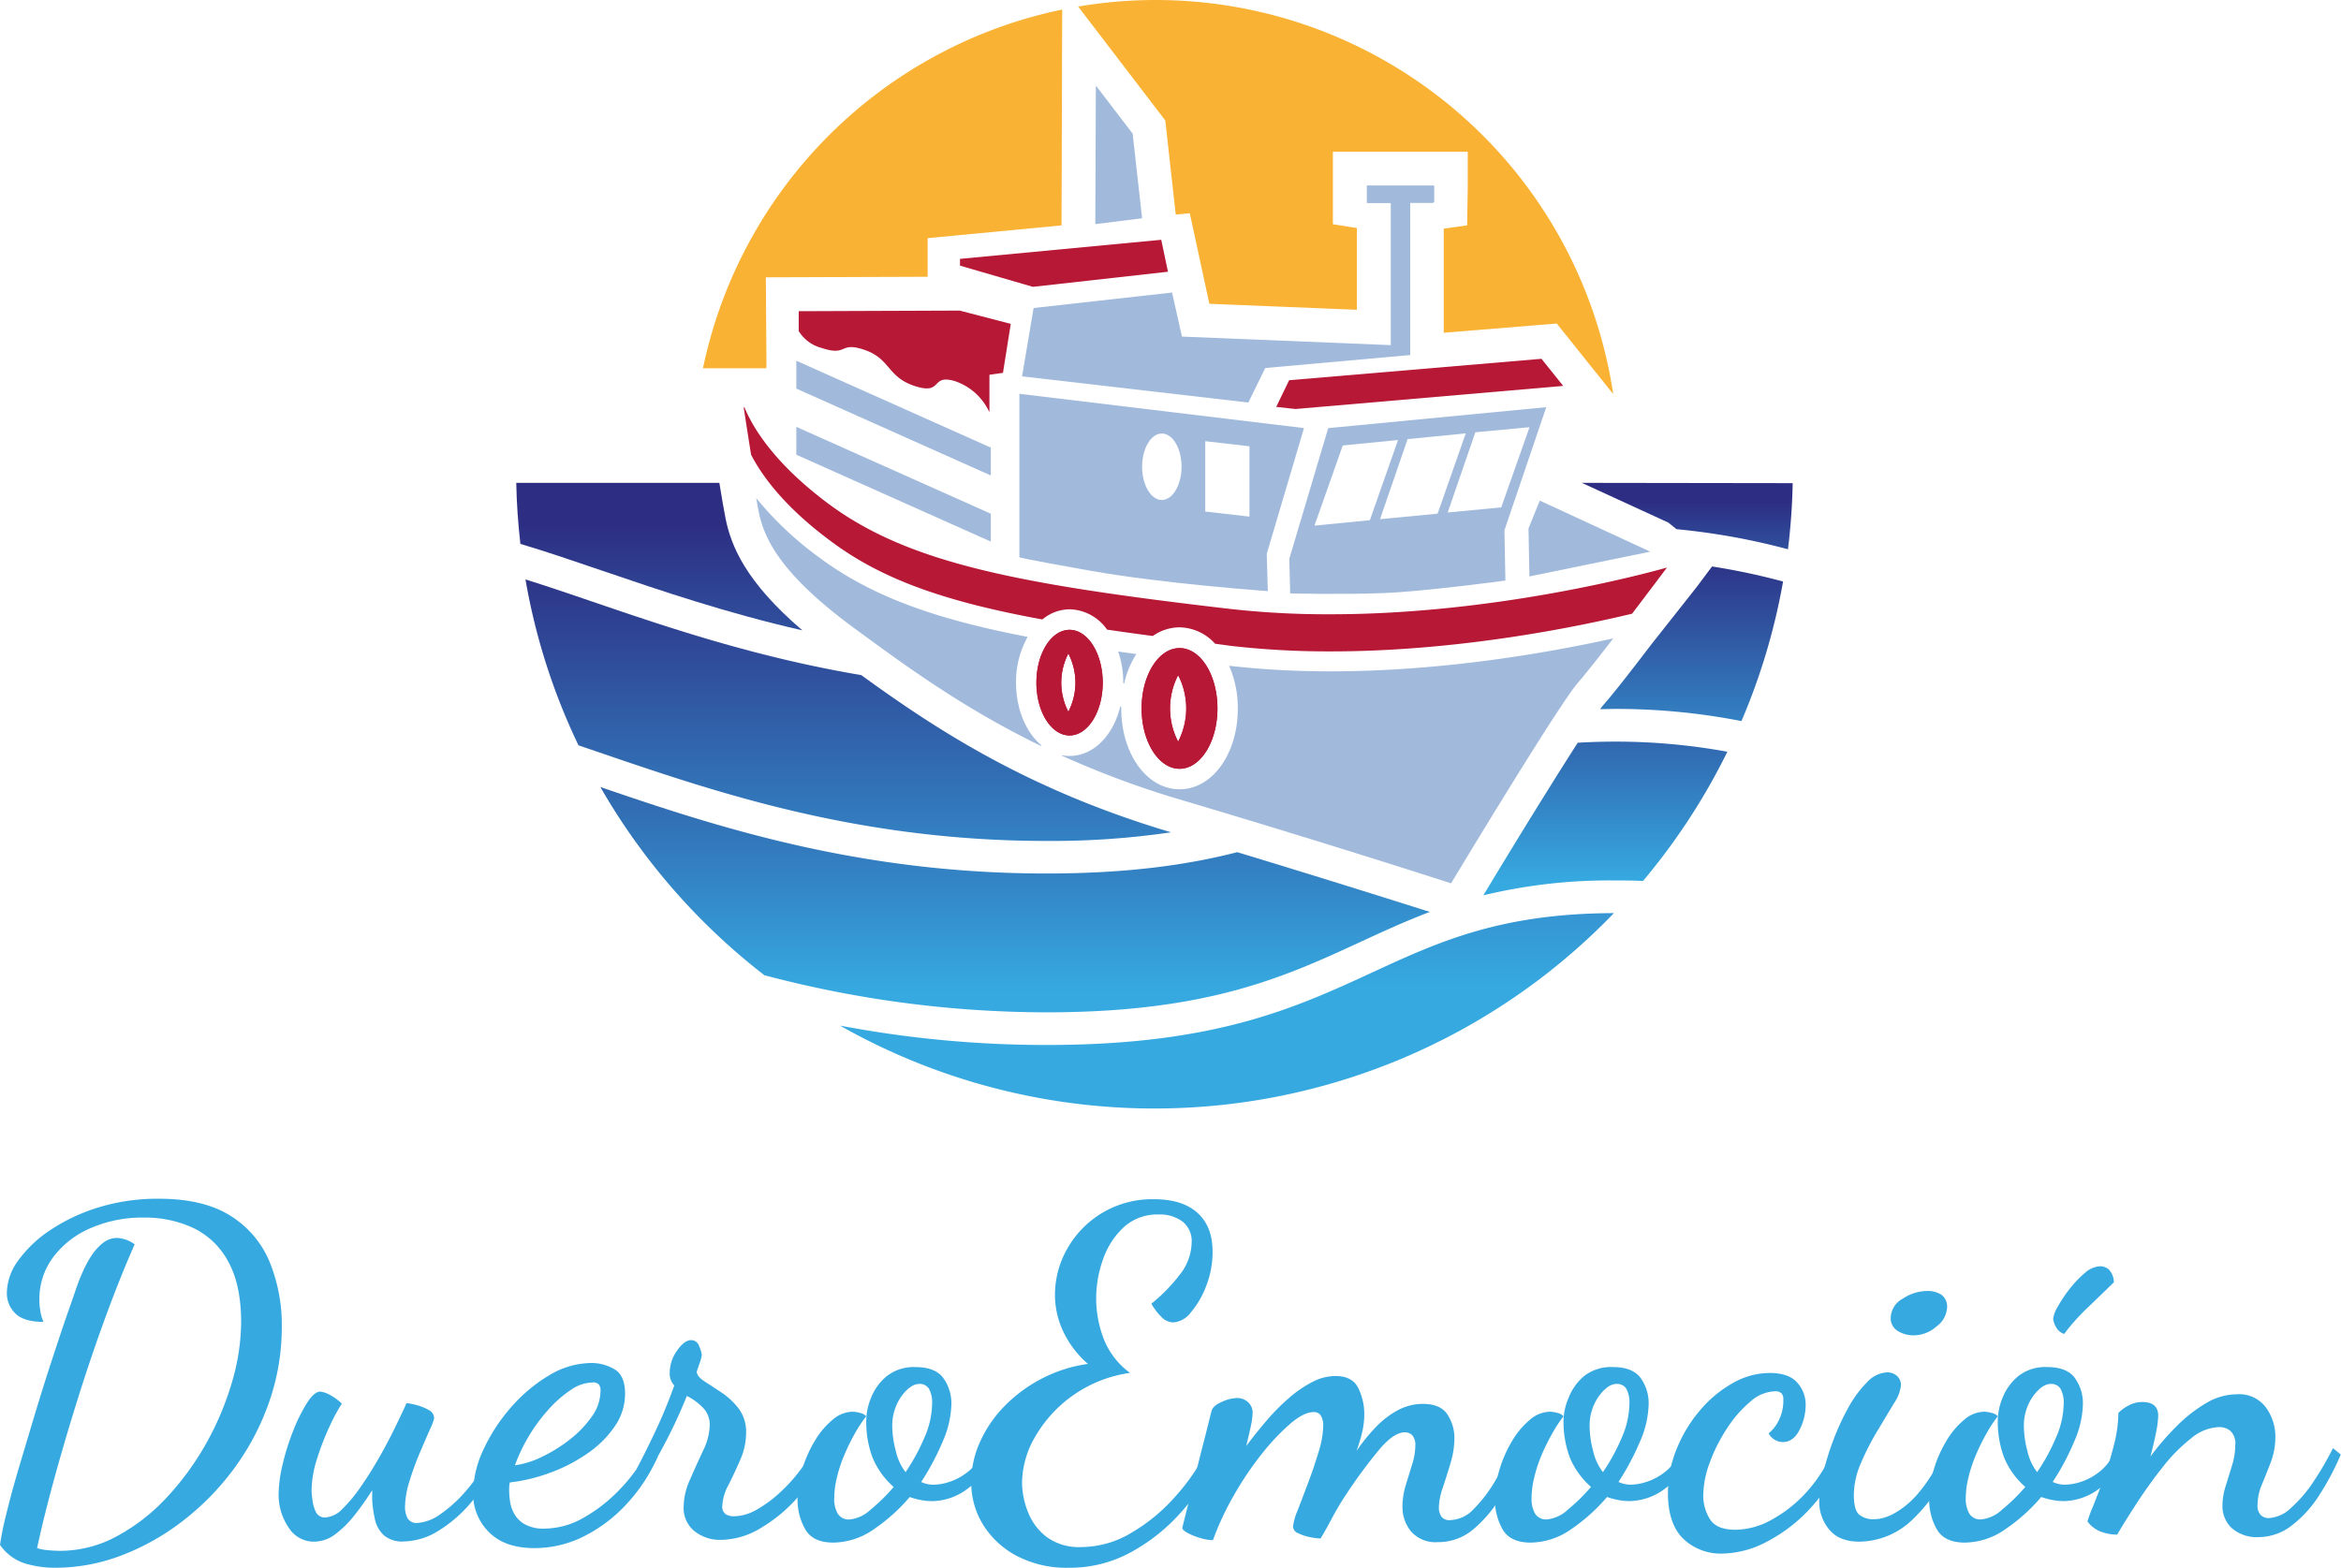
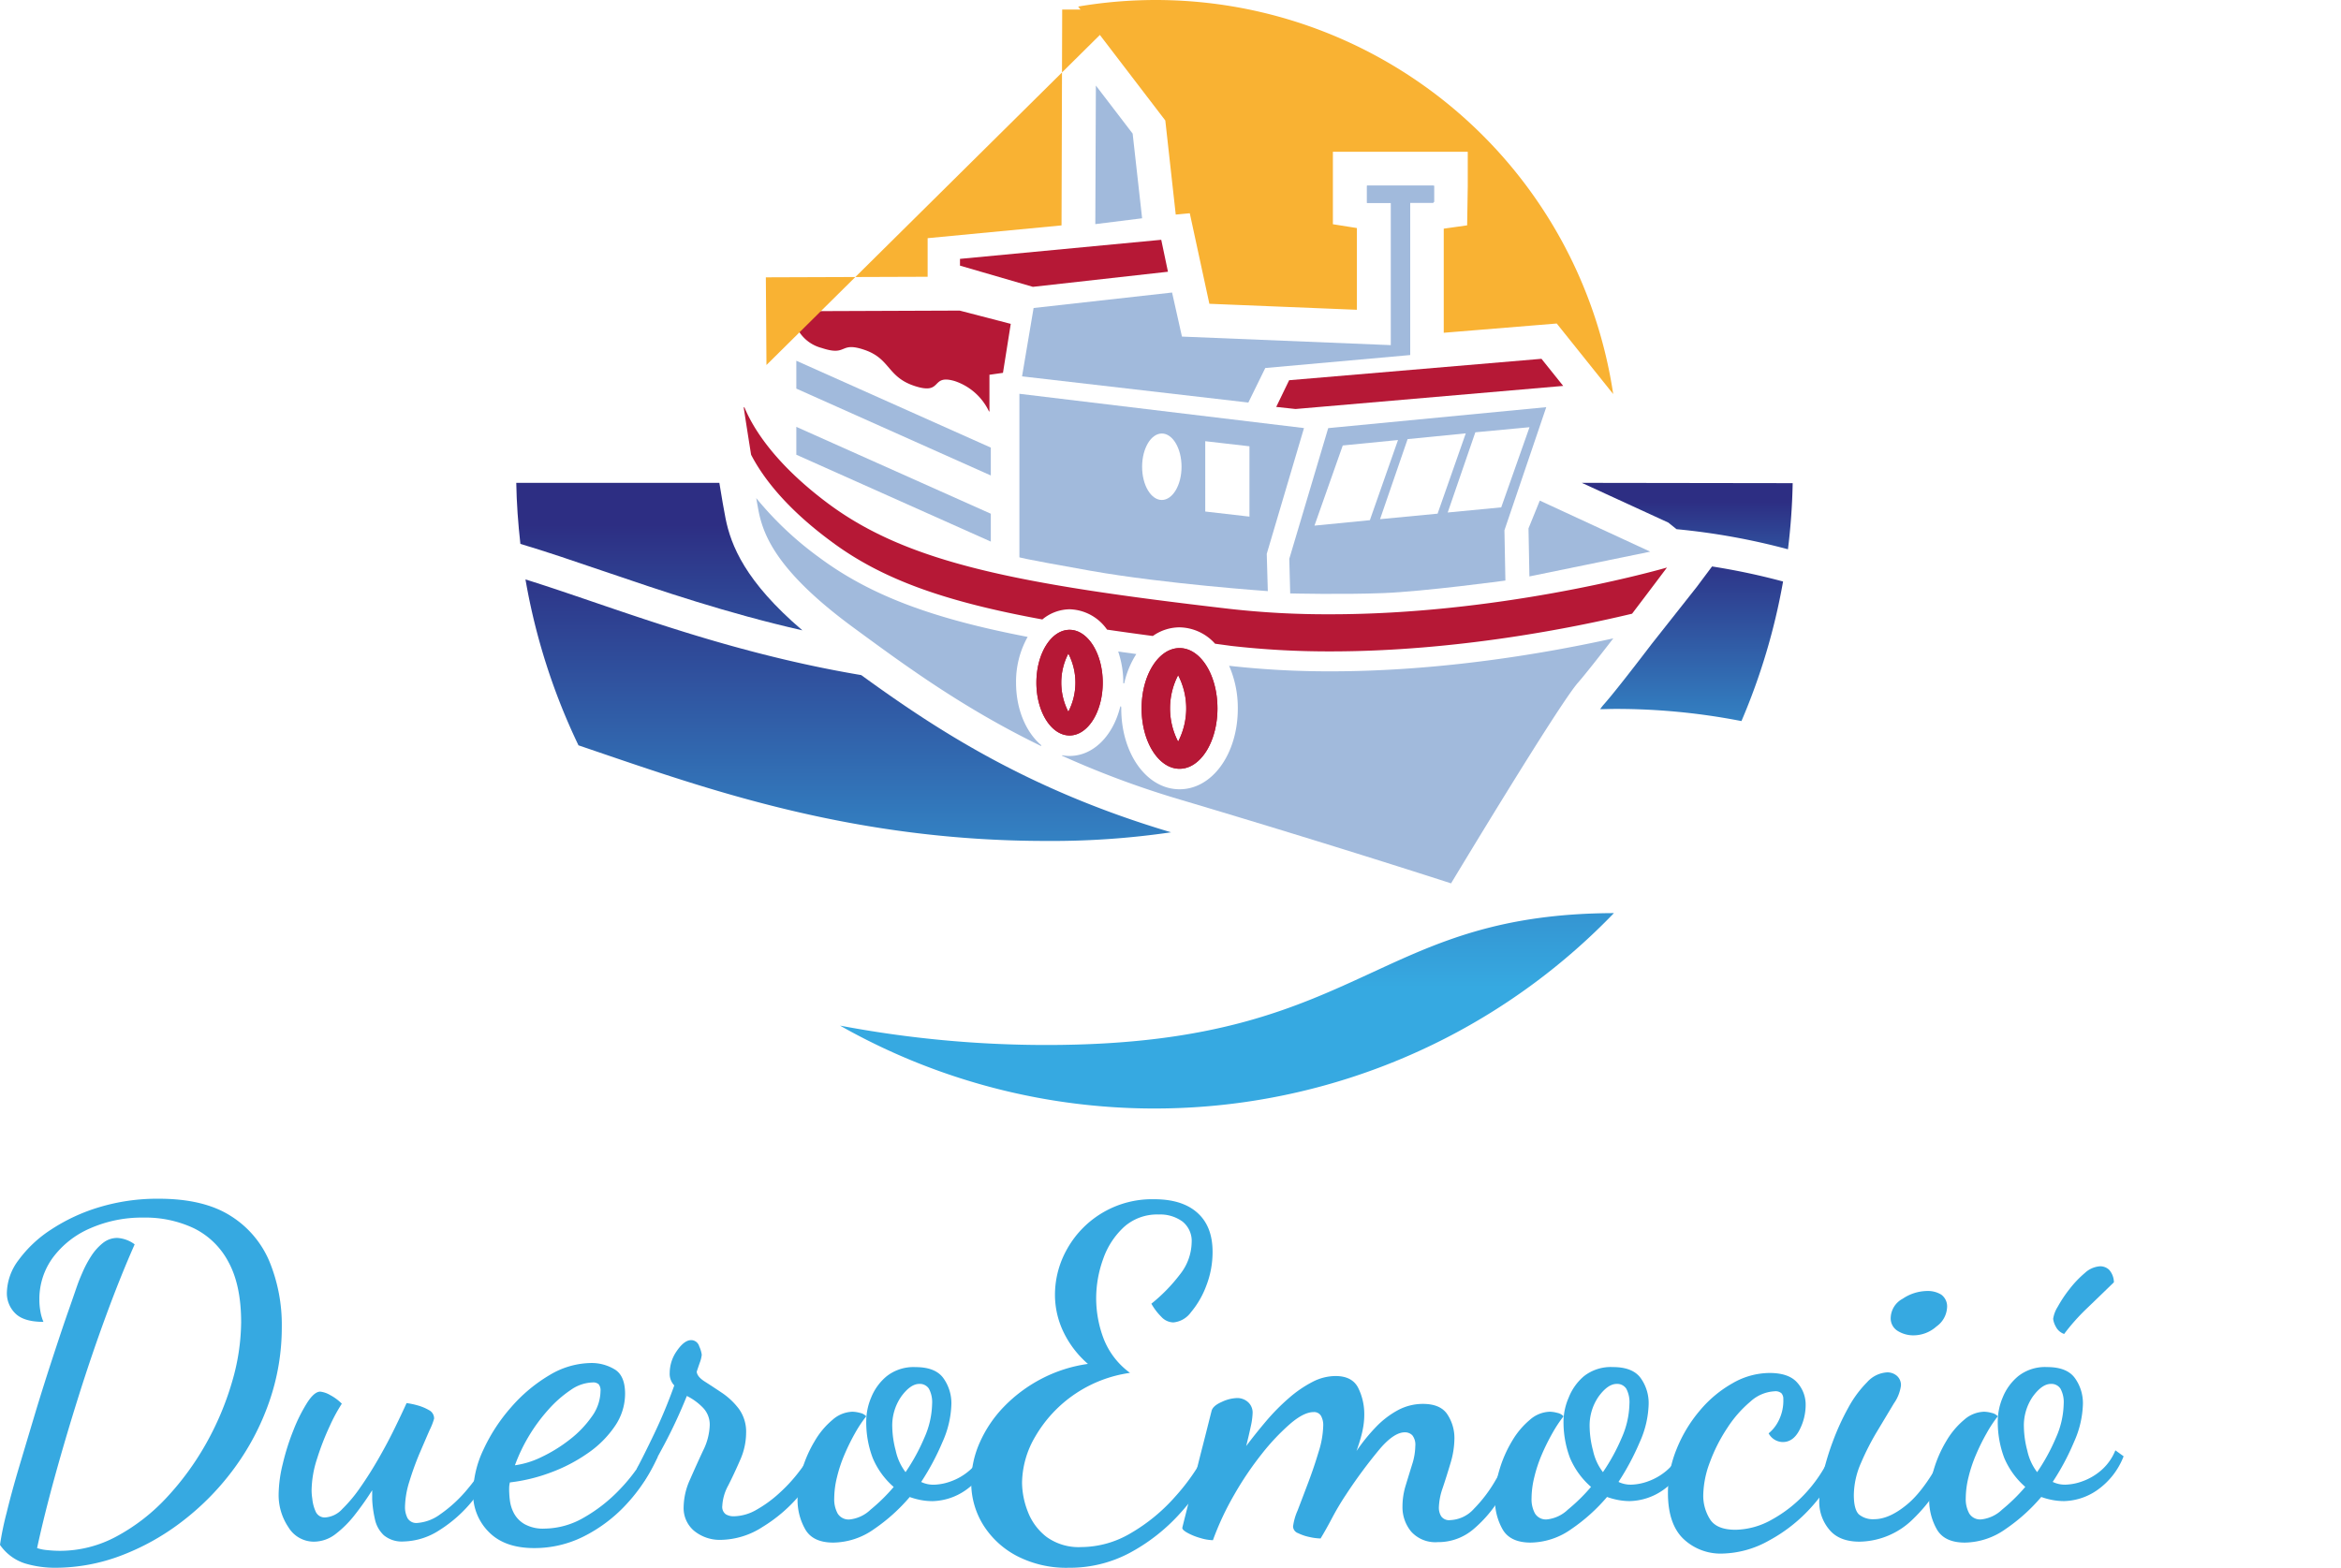
<svg xmlns="http://www.w3.org/2000/svg" xmlns:xlink="http://www.w3.org/1999/xlink" viewBox="0 0 460.16 308.26">
  <defs>
    <style>.cls-1{fill:#36a9e1;}.cls-2{fill:url(#Degradado_sin_nombre_14);}.cls-3{fill:url(#Degradado_sin_nombre_14-2);}.cls-4{fill:url(#Degradado_sin_nombre_14-3);}.cls-5{fill:#a1badc;}.cls-6{fill:none;}.cls-7{fill:#b61836;}.cls-8{fill:url(#Degradado_sin_nombre_14-4);}.cls-9{fill:url(#Degradado_sin_nombre_14-5);}.cls-10{fill:url(#Degradado_sin_nombre_14-6);}.cls-11{fill:url(#Degradado_sin_nombre_14-7);}.cls-12{fill:#f9b233;}</style>
    <linearGradient id="Degradado_sin_nombre_14" x1="241.18" y1="217.55" x2="241.18" y2="94.9" gradientUnits="userSpaceOnUse">
      <stop offset="0.19" stop-color="#36a9e1" />
      <stop offset="0.92" stop-color="#2d2e83" />
    </linearGradient>
    <linearGradient id="Degradado_sin_nombre_14-2" x1="166.74" y1="213.73" x2="166.74" y2="100.05" xlink:href="#Degradado_sin_nombre_14" />
    <linearGradient id="Degradado_sin_nombre_14-3" x1="332.51" y1="170.44" x2="332.51" y2="103.17" xlink:href="#Degradado_sin_nombre_14" />
    <linearGradient id="Degradado_sin_nombre_14-4" x1="129.6" y1="198.03" x2="129.6" y2="94.91" xlink:href="#Degradado_sin_nombre_14" />
    <linearGradient id="Degradado_sin_nombre_14-5" x1="331.66" y1="141.33" x2="331.66" y2="94.93" xlink:href="#Degradado_sin_nombre_14" />
    <linearGradient id="Degradado_sin_nombre_14-6" x1="199.54" y1="214.44" x2="199.54" y2="112.42" xlink:href="#Degradado_sin_nombre_14" />
    <linearGradient id="Degradado_sin_nombre_14-7" x1="315.57" y1="186.54" x2="315.57" y2="116.91" xlink:href="#Degradado_sin_nombre_14" />
  </defs>
  <g id="Capa_2" data-name="Capa 2">
    <g id="ENCABEZADO">
      <path class="cls-1" d="M10.88,308.26a20.59,20.59,0,0,1-6-.86A9.5,9.5,0,0,1,0,303.76a57.75,57.75,0,0,1,1.3-6.3q1-4.14,2.57-9.4t3.24-10.84c1.13-3.71,2.26-7.27,3.37-10.65s2.1-6.36,3-8.91,1.51-4.39,1.93-5.53q.27-.72.9-2.16a21,21,0,0,1,1.62-3,10.51,10.51,0,0,1,2.29-2.56,4.49,4.49,0,0,1,2.84-1,6.31,6.31,0,0,1,3.41,1.26q-2.79,6.3-5.62,14t-5.39,15.83q-2.56,8.14-4.68,15.83T7.29,304.39a8.39,8.39,0,0,0,2,.4,24.07,24.07,0,0,0,2.47.14,23.38,23.38,0,0,0,11.16-2.84,37.91,37.91,0,0,0,9.76-7.55,55,55,0,0,0,7.78-10.61,57.26,57.26,0,0,0,5.12-12.1A42.66,42.66,0,0,0,47.4,260q0-7.27-2.47-11.82a15.32,15.32,0,0,0-6.79-6.66,22.24,22.24,0,0,0-9.9-2.11,25.25,25.25,0,0,0-10.52,2.11,18,18,0,0,0-7.33,5.76,13.76,13.76,0,0,0-2.65,8.32,12.27,12.27,0,0,0,.18,2.11,9,9,0,0,0,.62,2.2c-2.57,0-4.42-.55-5.53-1.66a5.55,5.55,0,0,1-1.66-4.09,11,11,0,0,1,2.29-6.39,24.19,24.19,0,0,1,6.39-6,36,36,0,0,1,9.49-4.41,39.46,39.46,0,0,1,11.69-1.66q8.82,0,14.12,3.37A19.4,19.4,0,0,1,53,248.13a32.73,32.73,0,0,1,2.39,12.72,44.43,44.43,0,0,1-2.48,14.8,49.37,49.37,0,0,1-6.83,13A51.49,51.49,0,0,1,36,299a47,47,0,0,1-12.14,6.84A36.53,36.53,0,0,1,10.88,308.26Z" />
      <path class="cls-1" d="M61.7,303.13a5.84,5.84,0,0,1-5-2.83,11.31,11.31,0,0,1-1.93-6.53,26.28,26.28,0,0,1,.81-5.93,46.44,46.44,0,0,1,2.11-6.66,31.71,31.71,0,0,1,2.7-5.39c.93-1.44,1.78-2.16,2.56-2.16a4.88,4.88,0,0,1,1.94.67A9.4,9.4,0,0,1,67.19,276a33.16,33.16,0,0,0-2.38,4.41,51.49,51.49,0,0,0-2.48,6.39,20.81,20.81,0,0,0-1.08,6.2c0,.25,0,.81.14,1.71a7.82,7.82,0,0,0,.67,2.52A1.92,1.92,0,0,0,64,298.36a5,5,0,0,0,3.29-1.66,28.49,28.49,0,0,0,3.59-4.32q1.85-2.65,3.6-5.71t3.15-5.94q1.4-2.88,2.29-4.85a15.5,15.5,0,0,1,2.12.44,9.55,9.55,0,0,1,2.29.95,1.83,1.83,0,0,1,1,1.66,12.36,12.36,0,0,1-.86,2.21c-.57,1.29-1.22,2.83-2,4.63a57.6,57.6,0,0,0-2,5.53,17.59,17.59,0,0,0-.86,5,4.71,4.71,0,0,0,.5,2.21,2,2,0,0,0,1.93.94,8.65,8.65,0,0,0,4.5-1.71,26.62,26.62,0,0,0,5.4-5,35,35,0,0,0,4.94-7.73l1.35,1.08a33.9,33.9,0,0,1-5.13,8.72,26.52,26.52,0,0,1-6.74,6.07,13.43,13.43,0,0,1-7,2.21,5.55,5.55,0,0,1-3.91-1.22,6,6,0,0,1-1.75-3.14,21.63,21.63,0,0,1-.54-3.92v-1.8a56.09,56.09,0,0,1-3.33,4.73A20.91,20.91,0,0,1,66,301.6,7,7,0,0,1,61.7,303.13Z" />
      <path class="cls-1" d="M105,304.39q-5.76,0-8.86-3.11A10.54,10.54,0,0,1,93,293.5a20.41,20.41,0,0,1,2-8.41,34.35,34.35,0,0,1,5.44-8.36,30.6,30.6,0,0,1,7.56-6.34A16.17,16.17,0,0,1,116.3,268a8.79,8.79,0,0,1,4.45,1.21q2.11,1.21,2.12,4.82a11.27,11.27,0,0,1-2,6.38,20.29,20.29,0,0,1-5.31,5.31,32,32,0,0,1-7.33,3.82,33.84,33.84,0,0,1-8,1.94,4.46,4.46,0,0,0-.13.76,10.44,10.44,0,0,0,0,1.3,15.78,15.78,0,0,0,.14,1.58,7.28,7.28,0,0,0,.76,2.38,5.46,5.46,0,0,0,2.07,2.16,7.44,7.44,0,0,0,4,.9,15.61,15.61,0,0,0,7.6-2.11,30.66,30.66,0,0,0,7.19-5.63,33.41,33.41,0,0,0,5.62-7.82l1.8,1.44a33.81,33.81,0,0,1-6.25,9.44,29.18,29.18,0,0,1-8.45,6.3A21.5,21.5,0,0,1,105,304.39Zm-3.78-16.28a17.15,17.15,0,0,0,5.22-1.62,29.33,29.33,0,0,0,5.53-3.42,20.69,20.69,0,0,0,4.36-4.54,8.71,8.71,0,0,0,1.71-5,1.92,1.92,0,0,0-.36-1.35,1.61,1.61,0,0,0-1.17-.36,7.87,7.87,0,0,0-4.32,1.48,23.09,23.09,0,0,0-4.4,3.87,33.78,33.78,0,0,0-6.57,10.93Z" />
      <path class="cls-1" d="M141.84,302.77a8,8,0,0,1-5.39-1.76,5.85,5.85,0,0,1-2.07-4.72,13.48,13.48,0,0,1,1.26-5.39q1.26-2.88,2.56-5.67a12,12,0,0,0,1.31-5,4.78,4.78,0,0,0-1.35-3.46,11.49,11.49,0,0,0-3.15-2.29,99.39,99.39,0,0,1-4.45,9.58c-1.65,3.08-3,5.5-4,7.24l-1.35-2.61q1.26-2.34,3.33-6.66a99.5,99.5,0,0,0,4-9.62,3.28,3.28,0,0,1-.9-2.43,7.59,7.59,0,0,1,1.44-4.41q1.44-2.07,2.79-2.07a1.66,1.66,0,0,1,1.57,1.22,5.59,5.59,0,0,1,.5,1.66,6.13,6.13,0,0,1-.41,1.62c-.27.78-.46,1.35-.58,1.71.06.66.58,1.3,1.57,1.93s2.11,1.37,3.37,2.21a13.94,13.94,0,0,1,3.33,3.14,7.64,7.64,0,0,1,1.44,4.77,13.29,13.29,0,0,1-1.17,5.31q-1.17,2.7-2.34,5a9.33,9.33,0,0,0-1.17,4,1.8,1.8,0,0,0,.68,1.67,3,3,0,0,0,1.57.4,9.23,9.23,0,0,0,4.5-1.3,24.33,24.33,0,0,0,4.59-3.38,30.89,30.89,0,0,0,3.95-4.36,25.6,25.6,0,0,0,2.61-4.18l2.16,1.62a30.46,30.46,0,0,1-5,7.6,29.81,29.81,0,0,1-7.19,6.12A15.46,15.46,0,0,1,141.84,302.77Z" />
      <path class="cls-1" d="M163.79,303.31c-2.7,0-4.54-.89-5.53-2.65a11.71,11.71,0,0,1-1.49-5.81,20.57,20.57,0,0,1,.9-5.89,24.25,24.25,0,0,1,2.48-5.62,15.71,15.71,0,0,1,3.51-4.18,6.16,6.16,0,0,1,3.91-1.58,6,6,0,0,1,1.48.23,2.25,2.25,0,0,1,1.22.67,25.61,25.61,0,0,0-2.21,3.33A42.77,42.77,0,0,0,166,286a27.75,27.75,0,0,0-1.48,4.46,17.76,17.76,0,0,0-.54,4.13,5.88,5.88,0,0,0,.67,3,2.53,2.53,0,0,0,2.39,1.17,7,7,0,0,0,4.09-1.93,35.28,35.28,0,0,0,4.54-4.46,15.47,15.47,0,0,1-4.13-5.71,19.77,19.77,0,0,1-1.26-7.51,12,12,0,0,1,.94-4.31,10.51,10.51,0,0,1,3.06-4.23,8.51,8.51,0,0,1,5.71-1.8q3.87,0,5.44,2.16a8.46,8.46,0,0,1,1.58,5.12,19.42,19.42,0,0,1-1.76,7.47,48.89,48.89,0,0,1-4.18,7.83,5.57,5.57,0,0,0,2.52.54,10.53,10.53,0,0,0,3.24-.63,11.56,11.56,0,0,0,3.68-2.12,10.35,10.35,0,0,0,2.88-4l1.62,1.17a14.46,14.46,0,0,1-5.26,6.7,11.85,11.85,0,0,1-6.43,2.11,12.36,12.36,0,0,1-2.34-.22,14.12,14.12,0,0,1-2.16-.59,35.38,35.38,0,0,1-7,6.3A14.1,14.1,0,0,1,163.79,303.31ZM178,289.46a38.59,38.59,0,0,0,3.69-6.75,17.14,17.14,0,0,0,1.53-6.66,5.58,5.58,0,0,0-.63-3,2.12,2.12,0,0,0-1.89-.94q-1.71,0-3.51,2.43a10,10,0,0,0-1.8,6.11,19.49,19.49,0,0,0,.68,4.59A10.67,10.67,0,0,0,178,289.46Z" />
      <path class="cls-1" d="M210.11,308.26A21.14,21.14,0,0,1,200,306a17.19,17.19,0,0,1-6.7-6.11,15.76,15.76,0,0,1-2.39-8.5,19.21,19.21,0,0,1,1.71-7.83,24.18,24.18,0,0,1,4.81-7.06,28.78,28.78,0,0,1,7.29-5.4,28.09,28.09,0,0,1,9.13-2.92,19.48,19.48,0,0,1-4.86-6.39,16.93,16.93,0,0,1-1.62-7.19,18.27,18.27,0,0,1,2.43-9.09,19.11,19.11,0,0,1,17.09-9.71q5.49,0,8.46,2.65c2,1.77,3,4.34,3,7.69a18.24,18.24,0,0,1-1.25,6.7,17.56,17.56,0,0,1-3,5.18,4.81,4.81,0,0,1-3.46,2,3.32,3.32,0,0,1-2.38-1.12,11.74,11.74,0,0,1-1.94-2.56,32.73,32.73,0,0,0,5.62-5.76,10.4,10.4,0,0,0,2.3-6.3,4.87,4.87,0,0,0-1.8-4.09,7.42,7.42,0,0,0-4.68-1.39A9.76,9.76,0,0,0,221,241.2a15.42,15.42,0,0,0-4.14,6.3,22.78,22.78,0,0,0-1.39,7.87,22.4,22.4,0,0,0,1.44,7.78,15.09,15.09,0,0,0,5.21,6.79,25.64,25.64,0,0,0-18.61,12.5,18.28,18.28,0,0,0-2.61,9.09,16,16,0,0,0,1.12,5.66,11.41,11.41,0,0,0,3.69,5,10.79,10.79,0,0,0,6.88,2,19.22,19.22,0,0,0,9.71-2.75,35.13,35.13,0,0,0,8.77-7.24,41.13,41.13,0,0,0,6.44-9.53l2.42,1.53a56.58,56.58,0,0,1-7.82,11.2,36.55,36.55,0,0,1-10,7.91A25,25,0,0,1,210.11,308.26Z" />
      <path class="cls-1" d="M282.61,303.22a6.38,6.38,0,0,1-5.22-2.07,7.52,7.52,0,0,1-1.71-4.95,14.09,14.09,0,0,1,.63-4.13c.42-1.38.84-2.75,1.26-4.1a12.38,12.38,0,0,0,.63-3.64,3,3,0,0,0-.58-2.11,2,2,0,0,0-1.49-.59q-2.07,0-4.81,3.15a97.49,97.49,0,0,0-6.79,9.17,51.94,51.94,0,0,0-2.7,4.55q-1.26,2.38-2.25,4a10.9,10.9,0,0,1-2.11-.27,9.41,9.41,0,0,1-2.3-.77,1.46,1.46,0,0,1-1-1.3,11.15,11.15,0,0,1,.89-3.15q.9-2.34,2.07-5.44t2.07-6.12a18.28,18.28,0,0,0,.9-5.08,3.72,3.72,0,0,0-.45-2,1.57,1.57,0,0,0-1.44-.72q-1.89,0-4.54,2.25a43.57,43.57,0,0,0-5.58,5.89,63.64,63.64,0,0,0-5.48,8.1,55.9,55.9,0,0,0-4.19,8.95,9.17,9.17,0,0,1-2.42-.41,12.26,12.26,0,0,1-2.52-1c-.72-.39-1.08-.73-1.08-1,0-.06.21-.91.63-2.56s.93-3.7,1.53-6.16,1.23-5,1.89-7.56,1.22-4.83,1.71-6.75c.17-.65.83-1.24,2-1.75a7.47,7.47,0,0,1,3-.76,3.16,3.16,0,0,1,2.16.8,2.76,2.76,0,0,1,.9,2.16,13.78,13.78,0,0,1-.36,2.61q-.36,1.71-.9,3.87,1.89-2.52,4-5a41.25,41.25,0,0,1,4.41-4.45,23.25,23.25,0,0,1,4.59-3.15,9.93,9.93,0,0,1,4.54-1.17q3.33,0,4.5,2.38a11.6,11.6,0,0,1,1.17,5.17,14.57,14.57,0,0,1-.18,2.3,20.17,20.17,0,0,1-.5,2.25c-.21.75-.49,1.63-.85,2.65a35.45,35.45,0,0,1,3.73-4.63,17.61,17.61,0,0,1,4.36-3.38,10.41,10.41,0,0,1,4.95-1.26q3.51,0,4.86,2.12a8.43,8.43,0,0,1,1.35,4.63,17.14,17.14,0,0,1-.77,4.9q-.76,2.57-1.53,4.86a12.7,12.7,0,0,0-.76,3.91,3.24,3.24,0,0,0,.45,1.67,1.91,1.91,0,0,0,1.8.76,6.61,6.61,0,0,0,4.67-2.25,27.52,27.52,0,0,0,4.19-5.53,67,67,0,0,0,3.28-6.25l1.53,1.89a50.83,50.83,0,0,1-3.73,7.51,25.07,25.07,0,0,1-5.36,6.39A10.64,10.64,0,0,1,282.61,303.22Z" />
      <path class="cls-1" d="M300.87,303.31c-2.7,0-4.55-.89-5.54-2.65a11.81,11.81,0,0,1-1.48-5.81,20.57,20.57,0,0,1,.9-5.89,24.23,24.23,0,0,1,2.47-5.62,15.9,15.9,0,0,1,3.51-4.18,6.18,6.18,0,0,1,3.91-1.58,6,6,0,0,1,1.49.23,2.22,2.22,0,0,1,1.21.67,25.63,25.63,0,0,0-2.2,3.33,42.77,42.77,0,0,0-2.07,4.18,27.75,27.75,0,0,0-1.48,4.46,17.76,17.76,0,0,0-.54,4.13,5.88,5.88,0,0,0,.67,3,2.51,2.51,0,0,0,2.38,1.17,7,7,0,0,0,4.1-1.93,35.28,35.28,0,0,0,4.54-4.46,15.62,15.62,0,0,1-4.14-5.71,20,20,0,0,1-1.26-7.51,12,12,0,0,1,1-4.31,10.58,10.58,0,0,1,3-4.23,8.54,8.54,0,0,1,5.72-1.8c2.57,0,4.39.72,5.44,2.16a8.46,8.46,0,0,1,1.57,5.12,19.39,19.39,0,0,1-1.75,7.47,49.7,49.7,0,0,1-4.18,7.83,5.52,5.52,0,0,0,2.51.54,10.53,10.53,0,0,0,3.24-.63,11.6,11.6,0,0,0,3.69-2.12,10.35,10.35,0,0,0,2.88-4l1.62,1.17a14.52,14.52,0,0,1-5.26,6.7,11.88,11.88,0,0,1-6.44,2.11,12.18,12.18,0,0,1-2.33-.22,14.12,14.12,0,0,1-2.16-.59,35.16,35.16,0,0,1-7,6.3A14.1,14.1,0,0,1,300.87,303.31Zm14.21-13.85a38.59,38.59,0,0,0,3.69-6.75,17.3,17.3,0,0,0,1.52-6.66,5.68,5.68,0,0,0-.62-3,2.13,2.13,0,0,0-1.89-.94q-1.71,0-3.51,2.43a10,10,0,0,0-1.8,6.11,19.41,19.41,0,0,0,.67,4.59A10.67,10.67,0,0,0,315.08,289.46Z" />
      <path class="cls-1" d="M338.55,305.47a10.59,10.59,0,0,1-7.69-2.93q-3-2.93-3-9a22.85,22.85,0,0,1,1.71-8.63,27.48,27.48,0,0,1,4.59-7.6,23.29,23.29,0,0,1,6.43-5.35,14.68,14.68,0,0,1,7.24-2q3.78,0,5.44,1.89a6.45,6.45,0,0,1,1.66,4.4,10.7,10.7,0,0,1-1.21,4.91c-.81,1.59-1.91,2.38-3.28,2.38a3.21,3.21,0,0,1-2.79-1.71,7.35,7.35,0,0,0,1.89-2.34,8.71,8.71,0,0,0,1-4.4,1.65,1.65,0,0,0-.36-1.13,1.77,1.77,0,0,0-1.35-.4,7.61,7.61,0,0,0-4.73,2,23.22,23.22,0,0,0-4.58,5.22,32.38,32.38,0,0,0-3.42,6.74,19.08,19.08,0,0,0-1.3,6.52,8.67,8.67,0,0,0,1.3,4.64q1.31,2.12,5.08,2.11a15,15,0,0,0,7.11-2,26.12,26.12,0,0,0,6.92-5.53,27.79,27.79,0,0,0,5.22-8.5l1.8,1.62a32.14,32.14,0,0,1-6,9.76,30.81,30.81,0,0,1-8.46,6.74A19.44,19.44,0,0,1,338.55,305.47Z" />
      <path class="cls-1" d="M365.54,303.13q-4,0-5.94-2.34a8.48,8.48,0,0,1-2-5.67,24.23,24.23,0,0,1,.72-5.21,50.63,50.63,0,0,1,2-6.61,48.2,48.2,0,0,1,3-6.53,22,22,0,0,1,3.69-5,5.71,5.71,0,0,1,3.95-1.93,2.86,2.86,0,0,1,1.89.67,2.39,2.39,0,0,1,.81,1.94,7.91,7.91,0,0,1-1.39,3.5l-3.24,5.4a50.44,50.44,0,0,0-3.24,6.34,16,16,0,0,0-1.39,6.25c0,1.92.34,3.2,1,3.83a4.31,4.31,0,0,0,3,.94q3.06,0,6.66-3.06t7.47-10.7L384,286.4a32.53,32.53,0,0,1-8,12.32A15.3,15.3,0,0,1,365.54,303.13Zm10.61-40.57a5.8,5.8,0,0,1-3.1-.85,2.89,2.89,0,0,1-1.4-2.65,4.39,4.39,0,0,1,2.34-3.69,8.76,8.76,0,0,1,4.86-1.53,5,5,0,0,1,2.74.72,2.86,2.86,0,0,1,1.13,2.61,4.88,4.88,0,0,1-2.07,3.64A6.81,6.81,0,0,1,376.15,262.56Z" />
      <path class="cls-1" d="M386.22,303.31c-2.7,0-4.54-.89-5.53-2.65a11.71,11.71,0,0,1-1.48-5.81,20.57,20.57,0,0,1,.9-5.89,24.23,24.23,0,0,1,2.47-5.62,15.9,15.9,0,0,1,3.51-4.18,6.18,6.18,0,0,1,3.91-1.58,6,6,0,0,1,1.48.23,2.25,2.25,0,0,1,1.22.67,24.64,24.64,0,0,0-2.2,3.33,40.63,40.63,0,0,0-2.07,4.18,27.8,27.8,0,0,0-1.49,4.46,17.76,17.76,0,0,0-.54,4.13,5.88,5.88,0,0,0,.68,3,2.51,2.51,0,0,0,2.38,1.17,7,7,0,0,0,4.09-1.93,35.34,35.34,0,0,0,4.55-4.46,15.62,15.62,0,0,1-4.14-5.71,20,20,0,0,1-1.26-7.51,12,12,0,0,1,.94-4.31,10.51,10.51,0,0,1,3.06-4.23,8.51,8.51,0,0,1,5.71-1.8q3.87,0,5.44,2.16a8.46,8.46,0,0,1,1.58,5.12,19.42,19.42,0,0,1-1.76,7.47,48.1,48.1,0,0,1-4.18,7.83,5.57,5.57,0,0,0,2.52.54,10.53,10.53,0,0,0,3.24-.63,11.6,11.6,0,0,0,3.69-2.12,10.23,10.23,0,0,0,2.87-4l1.62,1.17a14.46,14.46,0,0,1-5.26,6.7,11.85,11.85,0,0,1-6.43,2.11,12.36,12.36,0,0,1-2.34-.22,14.12,14.12,0,0,1-2.16-.59,35.1,35.1,0,0,1-7,6.3A14.1,14.1,0,0,1,386.22,303.31Zm14.21-13.85a38.59,38.59,0,0,0,3.69-6.75,17.14,17.14,0,0,0,1.53-6.66,5.58,5.58,0,0,0-.63-3,2.12,2.12,0,0,0-1.89-.94q-1.71,0-3.51,2.43a10,10,0,0,0-1.79,6.11,19.41,19.41,0,0,0,.67,4.59A10.67,10.67,0,0,0,400.43,289.46Zm5.31-27.17a2.9,2.9,0,0,1-1.66-1.48,4.12,4.12,0,0,1-.5-1.49,6.15,6.15,0,0,1,.9-2.38,25.43,25.43,0,0,1,2.34-3.51,20.57,20.57,0,0,1,3-3.14,4.84,4.84,0,0,1,3-1.31,2.57,2.57,0,0,1,1.75.68,3.77,3.77,0,0,1,.95,2.47q-3.15,3.06-5.54,5.35A40.65,40.65,0,0,0,405.74,262.29Z" />
-       <path class="cls-1" d="M444.06,302.23a7.49,7.49,0,0,1-5.35-1.75,5.9,5.9,0,0,1-1.85-4.46,12.86,12.86,0,0,1,.63-3.82c.42-1.35.84-2.71,1.26-4.09a13.59,13.59,0,0,0,.63-4,3.36,3.36,0,0,0-.94-2.74,3.42,3.42,0,0,0-2.21-.77,9.07,9.07,0,0,0-5.53,2.21,33,33,0,0,0-5.49,5.53q-2.65,3.33-5,6.92t-4.05,6.48a8.94,8.94,0,0,1-3.23-.59,5.84,5.84,0,0,1-2.61-2,25,25,0,0,1,1-2.74q.94-2.3,2.12-5.49t2.06-6.7a25.93,25.93,0,0,0,.9-6.39,7.43,7.43,0,0,1,1.94-1.44,5.69,5.69,0,0,1,2.74-.72q3.15,0,3.15,2.7a18.76,18.76,0,0,1-.41,3.2c-.27,1.41-.64,3-1.12,4.81a53.56,53.56,0,0,1,5.13-5.94,28.53,28.53,0,0,1,5.8-4.54,11.94,11.94,0,0,1,6.07-1.75,6.53,6.53,0,0,1,5.71,2.6,9.76,9.76,0,0,1,1.85,5.76,14.14,14.14,0,0,1-.9,5q-.9,2.34-1.76,4.41a10.51,10.51,0,0,0-.85,4,2.58,2.58,0,0,0,.67,2,2.22,2.22,0,0,0,1.49.58,6.93,6.93,0,0,0,4.49-2.07,26.49,26.49,0,0,0,4.46-5.26,63.15,63.15,0,0,0,3.73-6.43l1.53,1.26a53.12,53.12,0,0,1-4.27,8.05,23,23,0,0,1-5.31,5.85A10.62,10.62,0,0,1,444.06,302.23Z" />
      <path class="cls-2" d="M269.9,191.13c-15.27,7.05-31,14.34-64.21,14.34a217.73,217.73,0,0,1-40.57-3.81,125.35,125.35,0,0,0,152.12-22.12C294.9,179.6,282.75,185.2,269.9,191.13Z" />
      <path class="cls-3" d="M230.09,163.62c-28.33-8.42-46.42-20.45-60.8-30.88-20.7-3.49-38-9.37-52.87-14.45-4.69-1.6-9-3.07-13.13-4.36a124.36,124.36,0,0,0,10.42,32.62l4.78,1.63c22.42,7.65,50.33,17.17,87.2,17.17a161.08,161.08,0,0,0,24.51-1.7Z" />
      <path class="cls-4" d="M336.53,111.38l-3.06,4.09-8.8,11.14c-4.72,6.19-7.92,10.23-9.5,12-.16.18-.38.47-.64.83,1,0,2-.05,3.06-.05a128.23,128.23,0,0,1,24.72,2.39,124.81,124.81,0,0,0,8.18-27.44A131.17,131.17,0,0,0,336.53,111.38Z" />
      <polygon class="cls-5" points="302.67 98.43 300.45 103.9 300.63 113.34 324.38 108.47 302.67 98.43" />
      <path class="cls-5" d="M200.38,77.43v32.14s-.62.07,14,2.66,34.83,4,34.83,4L249,108.9l7.32-24.73Zm28,20.88c-2.14,0-3.88-2.92-3.88-6.53s1.74-6.54,3.88-6.54,3.87,2.93,3.87,6.54S230.5,98.31,228.36,98.31Zm17.22,3.27-8.69-1V86.75l8.69,1Z" />
      <path class="cls-5" d="M303.94,80.06l-42.86,4.12-7.65,25.7.18,6.8s10.06.25,18.22-.06,24.08-2.47,24.08-2.47l-.19-9.88Zm-34.67,22.22-10.89,1.07,5.56-15.76,10.86-1.07Zm2-.2,5.42-15.74,11.43-1.13L282.58,101Zm13.3-1.31L290,85l10.65-1-5.56,15.76Z" />
      <rect class="cls-5" x="268.7" y="36.51" width="13.07" height="3.39" />
      <rect class="cls-6" x="274.19" y="39.73" width="2.1" height="35.18" />
      <polygon class="cls-7" points="250.86 80.01 253.4 74.76 303 70.55 307.27 75.88 254.66 80.42 250.86 80.01" />
      <polygon class="cls-5" points="268.7 36.51 268.7 39.89 273.38 39.89 273.38 67.86 232.33 66.18 232.33 66.18 230.39 57.52 203.17 60.56 200.9 74 245.38 79.15 248.71 72.36 277.2 69.81 277.2 39.73 281.92 39.73 281.92 36.51 268.7 36.51" />
      <polygon class="cls-5" points="222.64 26.27 215.41 16.82 215.3 44.07 224.5 42.92 222.64 26.27" />
      <polygon class="cls-7" points="229.58 53.43 228.26 47.15 188.7 50.9 188.7 52.23 203.03 56.4 229.58 53.43" />
      <path class="cls-7" d="M231.86,127.43c-4.12,0-7.46,5.31-7.46,11.86s3.34,11.87,7.46,11.87,7.45-5.31,7.45-11.87S236,127.43,231.86,127.43Zm-.28,18.39a14.2,14.2,0,0,1,0-13.06,14.2,14.2,0,0,1,0,13.06Z" />
      <path class="cls-7" d="M210.24,123.84c-3.6,0-6.52,4.65-6.52,10.39s2.92,10.38,6.52,10.38,6.52-4.65,6.52-10.38S213.84,123.84,210.24,123.84Zm-.24,16.1a12.44,12.44,0,0,1,0-11.43,12.44,12.44,0,0,1,0,11.43Z" />
      <path class="cls-7" d="M188.64,61.07,157,61.19l0,0v3.91a7.51,7.51,0,0,0,4.52,3.32c5.18,1.73,3.36-1.37,8.46.39s4.4,5.36,9.92,7.12,2.94-2.42,7.77-1a11.44,11.44,0,0,1,6.71,5.92c.08.16.11,0,.11,0V73.68l.07,0,2.59-.37,1.53-9.63Z" />
      <polygon class="cls-5" points="194.76 93.49 156.53 76.41 156.53 70.93 194.76 88.01 194.76 93.49" />
      <polygon class="cls-5" points="194.76 106.49 156.53 89.41 156.53 83.93 194.76 101.01 194.76 106.49" />
      <path class="cls-8" d="M142.62,101.94c-.29-1.43-.73-4-1.22-7H101.48c.07,4,.36,8,.81,12,5,1.49,10.35,3.31,16.2,5.31,11.48,3.91,24.41,8.32,39.23,11.69C146.47,114.34,143.68,107.22,142.62,101.94Z" />
      <path class="cls-9" d="M310.93,94.94l17,7.81,1.62,1.3A132.93,132.93,0,0,1,351.45,108a124.44,124.44,0,0,0,.93-13Z" />
-       <path class="cls-10" d="M243.2,167.56c-9.77,2.51-21.63,4.19-37.51,4.19-37.07,0-65.08-9.27-87.68-17a126.19,126.19,0,0,0,32.24,37,217.47,217.47,0,0,0,55.44,7.3c31.75,0,46.89-7,61.52-13.75,4.55-2.1,9-4.15,13.86-6C276,177.72,261.92,173.23,243.2,167.56Z" />
-       <path class="cls-11" d="M317.59,145.82c-2.63,0-5.1.08-7.46.22-4.76,7.4-11.93,19-18.55,30a105.63,105.63,0,0,1,26-2.92c1.82,0,3.6,0,5.37.11a125.49,125.49,0,0,0,16.59-25.42A121.47,121.47,0,0,0,317.59,145.82Z" />
      <path class="cls-12" d="M229.06,23.69l2.05,18.5,2.76-.26,3.85,17.8,29,1.18V44.84L262,44.09V29.84h26.51l0,6.77-.12,7.7-4.6.65V65.43L306,63.61l11.1,13.87h0A90.92,90.92,0,0,0,211.93,1.29Z" />
-       <path class="cls-12" d="M150.66,71.77l-.12-17.24,31.8-.11V46.83l26.32-2.51.13-42.44a91,91,0,0,0-70.61,70.53h12.45Z" />
+       <path class="cls-12" d="M150.66,71.77l-.12-17.24,31.8-.11V46.83l26.32-2.51.13-42.44h12.45Z" />
      <path class="cls-7" d="M231.86,127.43c-4.12,0-7.46,5.31-7.46,11.86s3.34,11.87,7.46,11.87,7.45-5.31,7.45-11.87S236,127.43,231.86,127.43Zm-.28,18.39a14.2,14.2,0,0,1,0-13.06,14.2,14.2,0,0,1,0,13.06Z" />
      <path class="cls-7" d="M210.24,123.84c-3.6,0-6.52,4.65-6.52,10.39s2.92,10.38,6.52,10.38,6.52-4.65,6.52-10.38S213.84,123.84,210.24,123.84Zm-.24,16.1a12.44,12.44,0,0,1,0-11.43,12.44,12.44,0,0,1,0,11.43Z" />
      <path class="cls-5" d="M221,134.28a17.84,17.84,0,0,1,2.36-5.68l-3.56-.49a19,19,0,0,1,1,6.12C220.76,134.42,221,134.4,221,134.28Z" />
      <path class="cls-5" d="M199.72,134.23a18,18,0,0,1,2.28-9c-18.32-3.53-30.73-8-41-15.64a66.19,66.19,0,0,1-12.35-11.65c.19,1.11.36,2,.49,2.71,1,4.81,3.76,11.83,18.58,22.72,9.8,7.19,21.2,15.65,36.72,23.22.28.14.34,0,.12-.16C201.64,143.88,199.72,139.42,199.72,134.23Z" />
      <path class="cls-5" d="M261.54,132a175.73,175.73,0,0,1-19.94-1.09,20.69,20.69,0,0,1,1.71,8.41c0,8.9-5,15.87-11.45,15.87s-11.46-7-11.46-15.87c0-.56-.14-.61-.27-.09-1.45,5.54-5.27,9.41-9.89,9.41a7.64,7.64,0,0,1-1.36-.12c-.22,0-.25,0,0,.13A181.27,181.27,0,0,0,232,157.23c30.93,9.2,53.23,16.46,53.23,16.46s21.11-35.1,24.95-39.46c1.38-1.58,4.07-5,6.94-8.71C304.36,128.34,283.62,132,261.54,132Z" />
      <path class="cls-7" d="M261.54,120.78h-.16a170.51,170.51,0,0,1-19.76-1.07c-41.63-4.84-63-9-78.67-20.58-10.64-7.9-14.89-14.91-16.57-18.92-.11-.26-.21-.17-.16.13.37,2.43.89,5.76,1.42,9.07,2.14,4.15,6.57,10.27,15.68,17C173.45,114,186,118.34,204.89,121.8a8.53,8.53,0,0,1,5.35-2,9.26,9.26,0,0,1,7.37,4c2.88.42,5.88.84,9,1.25a9.12,9.12,0,0,1,5.23-1.7,9.58,9.58,0,0,1,7,3.22L242,127a169,169,0,0,0,19.55,1.08c24.78,0,47.91-4.69,59.26-7.41,3.43-4.51,6.38-8.44,6.86-9.08C323.66,112.74,294,120.78,261.54,120.78Z" />
    </g>
  </g>
</svg>